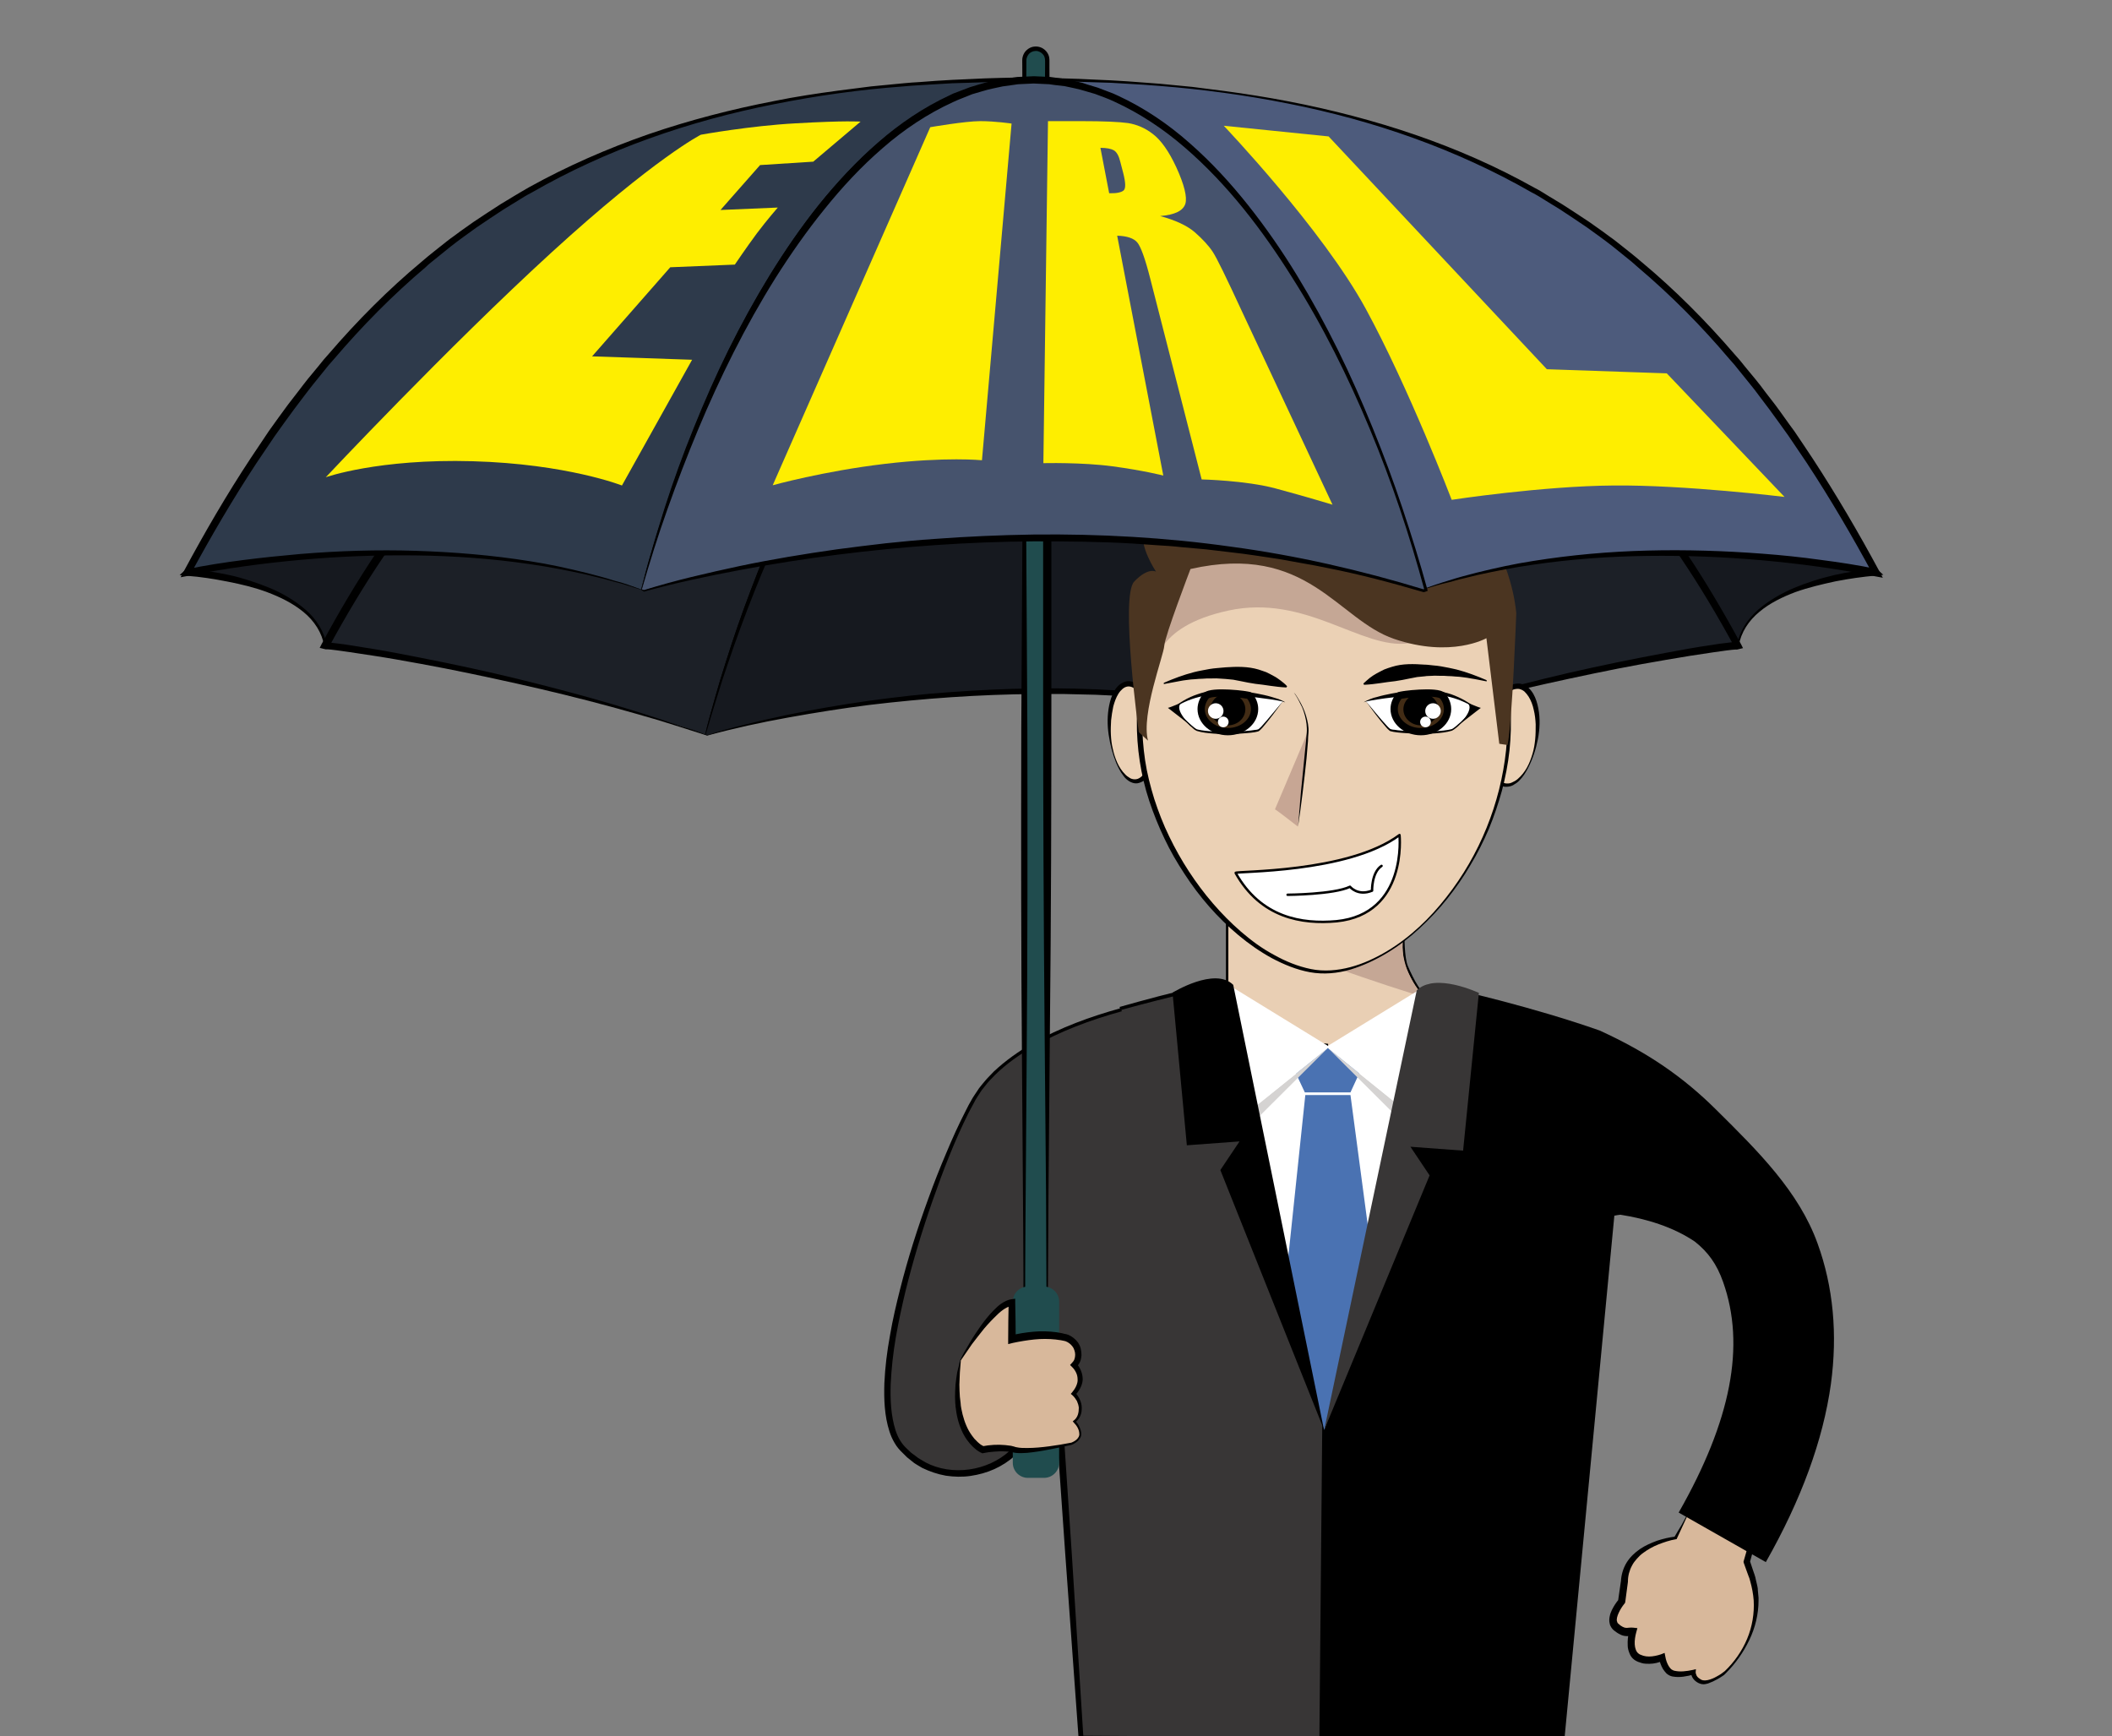
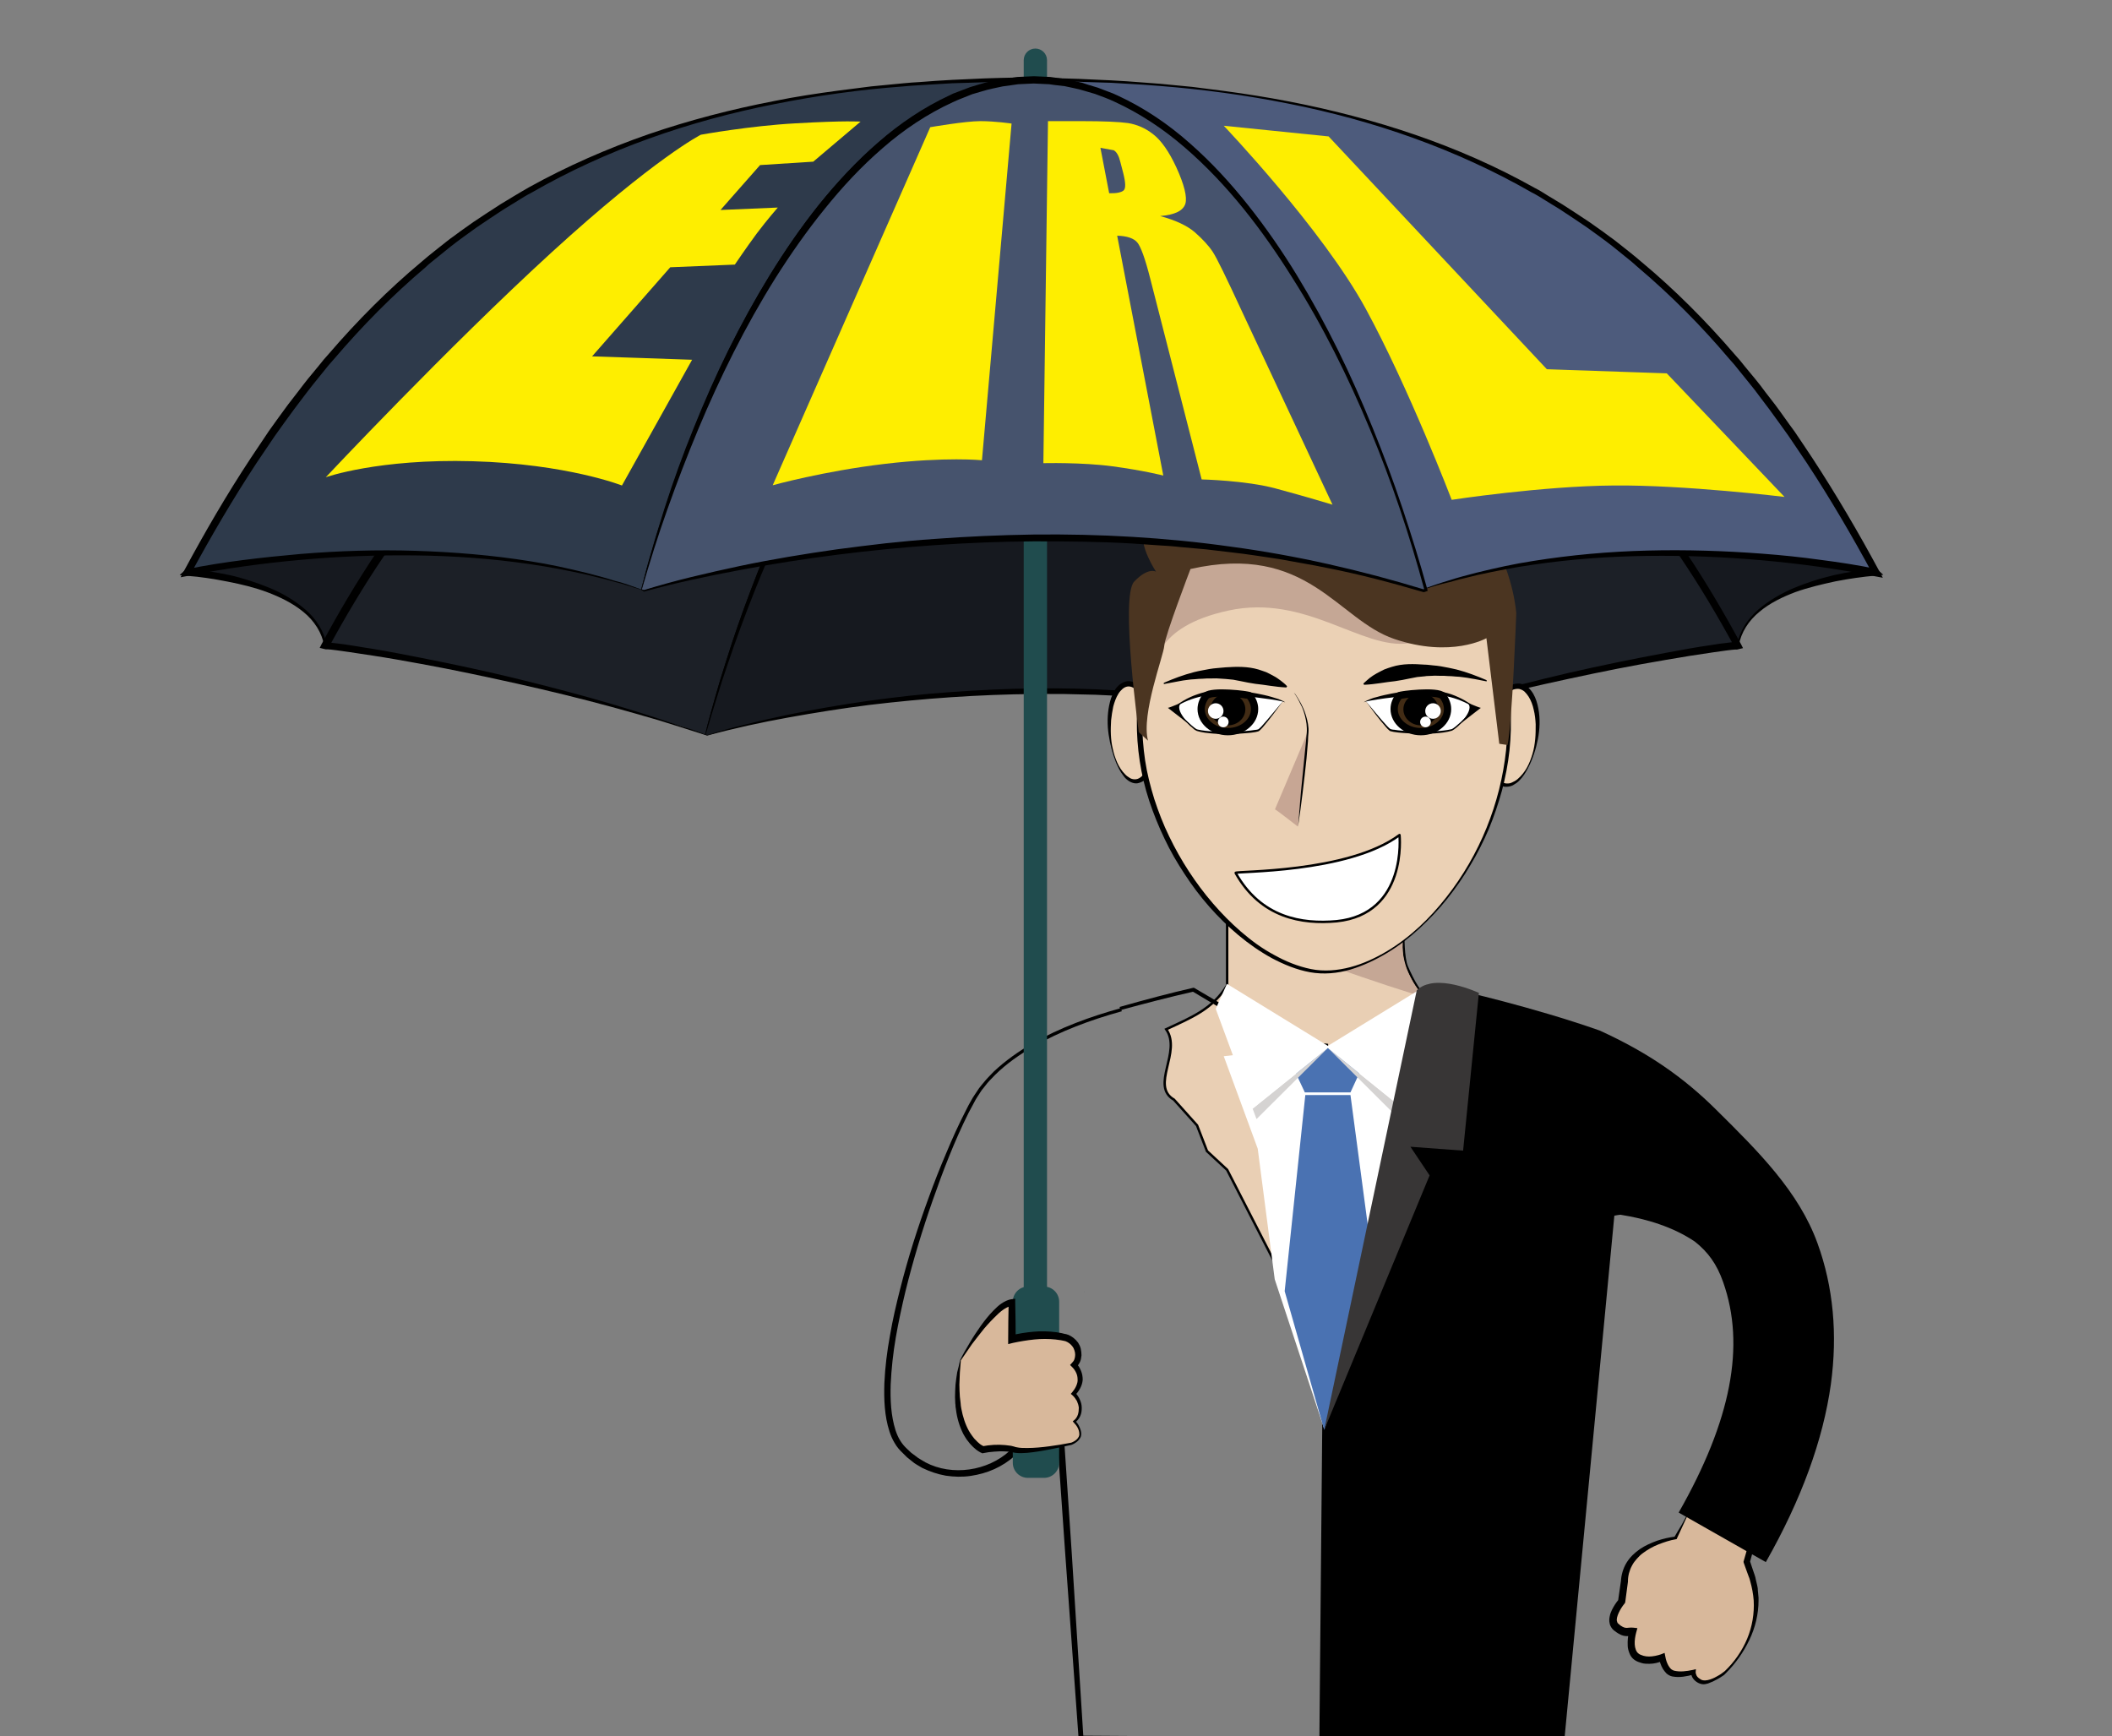
<svg xmlns="http://www.w3.org/2000/svg" version="1.1" x="0px" y="0px" viewBox="0 0 870 715.2" style="enable-background:new 0 0 870 715.2;" xml:space="preserve">
  <rect x="0" y="0" width="870" height="715.2" fill="#808080" stroke="none" />
  <style type="text/css">
	.st0{fill:#16191F;}
	.st1{fill:#1C2027;}
	.st2{fill:#E9CFB4;stroke:#000000;stroke-miterlimit:10;}
	.st3{fill:#C5A795;}
	.st4{fill:#EBD1B5;}
	.st5{fill:#FFFFFF;}
	.st6{fill:#422C15;stroke:#000000;stroke-width:3;stroke-miterlimit:10;}
	.st7{fill:#C7A694;}
	.st8{fill:#FFFFFF;stroke:#000000;stroke-linecap:round;stroke-linejoin:round;stroke-miterlimit:10;}
	.st9{fill:#2E4452;}
	.st10{fill:#383636;}
	.st11{fill:#D8B89B;}
	.st12{fill:#4A72B2;}
	.st13{fill:#4B3521;}
	.st14{fill:none;}
	.st15{fill:#D5D3D2;}
	.st16{fill:#204C4E;}
	.st17{fill:#4AA6BD;}
	.st18{fill:#2E3A4B;}
	.st19{fill:#4D5B7C;}
	.st20{fill:#46536D;}
	.st21{fill:#FEEE00;}
</style>
  <g id="Capa_3">
    <g>
      <path class="st0" d="M737.1,202.9l35.7,32.9c0,0-52.4,3.2-56.9,30.3l-59.6-48.4L737.1,202.9z" />
      <g>
        <path d="M737.1,202.7c3,2.5,6.1,5.2,9.1,7.8c3.1,2.6,6.1,5.3,9.2,8c3,2.7,6.1,5.4,9.1,8.1c3,2.7,6.1,5.5,9.1,8.2l2.2,2l-3,0.3     c-5.6,0.5-11.2,1.3-16.8,2.4c-5.5,1.2-11.1,2.5-16.4,4.4c-5.3,2-10.5,4.5-14.8,8.1c-2.2,1.8-4.1,3.9-5.6,6.3     c-1.5,2.4-2.5,5-3,7.8l-0.1,0.8l-0.6-0.5c-5-4-10-7.9-15.1-11.9c-5-3.9-10.1-7.8-15.2-11.8c-5-3.9-10.1-7.9-15.1-11.9l-15-12     l-2.7-2.2l3.4-0.6c6.8-1.3,13.6-2.5,20.4-3.7c6.8-1.2,13.6-2.3,20.4-3.4l10.2-1.7l10.1-1.6C723.8,204.7,730.5,203.7,737.1,202.7z      M737.1,203c-6.8,1.5-13.6,3-20.3,4.4l-10.1,2.1l-10,2c-6.7,1.3-13.4,2.7-20,4c-6.7,1.3-13.3,2.5-20,3.7l0.7-2.8l14.8,12.2     c4.9,4.1,9.9,8.2,14.8,12.3c4.9,4.1,9.8,8.3,14.6,12.4c4.9,4.1,9.8,8.3,14.7,12.3l-0.8,0.3c0.5-2.9,1.6-5.6,3.1-8.1     c1.5-2.5,3.5-4.7,5.6-6.6c4.4-3.8,9.5-6.7,14.8-9c2.7-1.1,5.4-2.1,8.2-3c2.8-0.9,5.6-1.6,8.4-2.3c5.7-1.3,11.4-2.1,17.2-2.5     l-0.8,2.3c-2.9-2.7-5.8-5.5-8.7-8.2c-2.9-2.7-5.8-5.5-8.7-8.3c-2.9-2.8-5.8-5.6-8.7-8.5C742.9,208.8,740,206,737.1,203z" />
      </g>
    </g>
    <g>
      <path class="st0" d="M112.8,202.9l-35.7,32.9c0,0,52.4,3.2,56.9,30.3l59.6-48.4L112.8,202.9z" />
      <g>
        <path d="M112.9,203c-2.9,2.9-5.8,5.8-8.7,8.7c-2.9,2.9-5.8,5.7-8.7,8.5c-2.9,2.8-5.8,5.6-8.7,8.3c-2.9,2.8-5.8,5.5-8.7,8.2     l-0.8-2.3c5.8,0.4,11.5,1.3,17.2,2.5c2.8,0.6,5.6,1.4,8.4,2.3c2.8,0.9,5.5,1.9,8.2,3c5.3,2.2,10.4,5.2,14.8,9     c2.2,1.9,4.1,4.1,5.6,6.6c1.5,2.5,2.6,5.2,3.1,8.1l-0.8-0.3c4.9-4.1,9.8-8.2,14.7-12.3c4.9-4.1,9.7-8.3,14.6-12.4     c4.9-4.1,9.8-8.2,14.8-12.3l14.8-12.2l0.7,2.8c-6.7-1.2-13.4-2.4-20-3.7c-6.7-1.3-13.3-2.6-20-4l-10-2l-10.1-2.1     C126.5,206,119.7,204.5,112.9,203z M112.8,202.7c6.7,1,13.4,1.9,20.1,3l10.1,1.6l10.2,1.7c6.8,1.1,13.6,2.2,20.4,3.4     c6.8,1.2,13.6,2.4,20.4,3.7l3.4,0.6l-2.7,2.2l-15,12c-5,4-10,8-15.1,11.9c-5,4-10.1,7.8-15.2,11.8c-5.1,3.9-10.1,7.9-15.1,11.9     l-0.6,0.5l-0.1-0.8c-0.5-2.8-1.5-5.4-3-7.8c-1.5-2.4-3.4-4.5-5.6-6.3c-4.4-3.6-9.5-6.1-14.8-8.1c-5.3-2-10.8-3.3-16.4-4.4     c-5.6-1.1-11.2-2-16.8-2.4l-3-0.3l2.2-2c3-2.8,6.1-5.5,9.1-8.2c3-2.7,6.1-5.4,9.1-8.1c3.1-2.7,6.1-5.3,9.2-8     C106.7,207.9,109.8,205.3,112.8,202.7z" />
      </g>
    </g>
    <g>
      <path class="st1" d="M290.5,302.6c25.4-93.2,76.4-193.6,135.2-193.6c-160,0-233.1,48.6-291.6,157    C137.2,265.4,221.5,278.4,290.5,302.6z" />
      <g>
        <path d="M290.5,302.5c1.1-4.9,2.6-9.9,4-14.9c1.4-5,2.9-10,4.5-14.9c3.1-9.9,6.5-19.7,10.2-29.4c7.3-19.4,15.8-38.4,25.8-56.6     c5-9.1,10.4-18,16.3-26.6c6-8.5,12.5-16.7,19.8-24.2c7.3-7.5,15.4-14.2,24.6-19.3c4.6-2.5,9.4-4.7,14.5-6.1     c5-1.5,10.3-2.2,15.6-2.2v1.5c-14.7-0.1-29.4,0.3-44,1.1l-11,0.8c-3.7,0.3-7.3,0.7-11,1.1l-2.7,0.3l-2.7,0.4l-5.5,0.7     c-1.8,0.3-3.6,0.4-5.5,0.7l-5.4,0.9c-14.5,2.3-28.8,5.6-42.9,9.8c-14,4.2-27.7,9.6-40.8,16.1c-13.1,6.5-25.6,14.2-37.2,23.1     c-11.6,8.9-22.3,18.9-32.1,29.8l-1.9,2l-1.8,2.1l-3.5,4.2c-1.2,1.4-2.3,2.8-3.5,4.3l-3.4,4.3c-2.2,2.9-4.4,5.8-6.6,8.8l-6.3,9     c-8.2,12.1-15.7,24.7-22.7,37.6l-1.6-2.2c0.3,0,0.8-0.1,1,0l0.7,0c0.5,0,0.9,0.1,1.3,0.1c0.9,0.1,1.7,0.2,2.5,0.3     c1.7,0.2,3.3,0.4,5,0.7c3.3,0.5,6.6,1.1,10,1.6c6.6,1.1,13.2,2.4,19.8,3.7c13.2,2.6,26.3,5.4,39.4,8.6c13,3.2,26,6.6,38.9,10.4     c6.4,1.9,12.8,3.9,19.2,6c3.2,1.1,6.4,2.1,9.5,3.2C284.3,300.2,287.3,301.3,290.5,302.5z M290.6,302.8l-9.7-3.1     c-3.2-1-6.4-2-9.6-3c-6.4-1.9-12.9-3.7-19.4-5.5c-12.9-3.5-26-6.7-39-9.6c-13.1-2.9-26.2-5.7-39.4-8.1     c-6.6-1.2-13.2-2.4-19.8-3.4c-3.3-0.5-6.6-1-9.9-1.5l-5-0.7c-0.8-0.1-1.6-0.2-2.5-0.3c-0.4,0-0.8-0.1-1.2-0.1l-0.6,0     c-0.2,0-0.2,0-0.3,0l-2.5-0.6l0.8-1.6c7-13,14.5-25.7,22.7-37.9l6.3-9.1c2.2-3,4.4-6,6.6-8.9c4.6-5.8,9.3-11.5,14.3-16.9     c10-10.9,20.9-21,32.7-29.9c11.8-9,24.5-16.6,37.8-23c26.7-12.8,55.5-20.4,84.5-24.9c14.5-2.3,29.2-3.8,43.9-4.8     c14.7-1,29.4-1.4,44.1-1.6v1.5c-10.2,0.1-20.2,3.4-29.1,8.5c-4.4,2.6-8.6,5.5-12.6,8.8c-3.9,3.3-7.7,6.8-11.2,10.5     c-7.1,7.4-13.5,15.5-19.4,24c-5.9,8.5-11.3,17.2-16.4,26.2c-5,9-9.7,18.2-14,27.6c-4.3,9.4-8.5,18.9-12.3,28.5     c-3.8,9.6-7.3,19.3-10.7,29.1c-1.7,4.9-3.3,9.8-4.8,14.7L290.6,302.8z" />
      </g>
    </g>
    <g>
      <path class="st1" d="M559.4,302.6C534,209.5,483,109.1,424.3,109.1c160,0,233.1,48.6,291.6,157    C712.7,265.4,628.5,278.4,559.4,302.6z" />
      <g>
        <path d="M559.4,302.8l-4.6-15c-1.6-4.9-3.2-9.9-4.8-14.7c-3.4-9.8-6.9-19.5-10.7-29.1c-3.8-9.6-7.9-19.1-12.3-28.5     c-4.3-9.4-9-18.6-14-27.6c-5-9-10.5-17.8-16.4-26.2c-5.9-8.5-12.3-16.6-19.4-24c-3.6-3.7-7.3-7.2-11.2-10.5     c-4-3.3-8.1-6.2-12.6-8.8c-8.8-5.1-18.8-8.5-29.1-8.5v-1.5c14.7,0.2,29.4,0.6,44.1,1.6c14.7,1.1,29.3,2.5,43.9,4.8     c29,4.5,57.9,12,84.5,24.9c13.3,6.4,26.1,14,37.8,23c11.8,8.9,22.7,19,32.7,29.9c5,5.4,9.7,11.1,14.3,16.9     c2.3,2.9,4.4,5.9,6.6,8.9l6.3,9.1c8.2,12.2,15.7,25,22.7,37.9l0.8,1.6l-2.5,0.6c-0.1,0-0.1,0-0.3,0l-0.6,0     c-0.4,0-0.8,0.1-1.2,0.1c-0.8,0.1-1.6,0.2-2.5,0.3l-5,0.7c-3.3,0.5-6.6,1-9.9,1.5c-6.6,1.1-13.2,2.2-19.8,3.4     c-13.2,2.4-26.3,5.2-39.4,8.1c-13.1,2.9-26.1,6.1-39,9.6c-6.5,1.7-12.9,3.6-19.4,5.5c-3.2,1-6.4,1.9-9.6,3L559.4,302.8z      M559.5,302.5c3.2-1.2,6.1-2.3,9.4-3.4c3.2-1.1,6.4-2.2,9.5-3.2c6.4-2.1,12.8-4.1,19.2-6c12.9-3.8,25.9-7.2,38.9-10.4     c13-3.2,26.2-6,39.4-8.6c6.6-1.3,13.2-2.5,19.8-3.7c3.3-0.6,6.6-1.1,10-1.6c1.7-0.3,3.3-0.5,5-0.7c0.8-0.1,1.7-0.2,2.5-0.3     c0.4,0,0.8-0.1,1.3-0.1l0.7,0c0.2,0,0.7,0,1,0l-1.6,2.2c-7-12.9-14.5-25.5-22.7-37.6l-6.3-9c-2.2-2.9-4.3-5.9-6.6-8.8l-3.4-4.3     c-1.1-1.4-2.3-2.9-3.5-4.3l-3.5-4.2l-1.8-2.1l-1.9-2c-9.8-10.8-20.5-20.9-32.1-29.8c-11.6-8.9-24.1-16.6-37.2-23.1     c-13.1-6.5-26.8-11.8-40.8-16.1c-14-4.2-28.4-7.5-42.9-9.8l-5.4-0.9c-1.8-0.3-3.6-0.5-5.5-0.7l-5.5-0.7l-2.7-0.4l-2.7-0.3     c-3.7-0.4-7.3-0.8-11-1.1l-11-0.8c-14.7-0.9-29.3-1.3-44-1.1v-1.5c5.3,0,10.5,0.7,15.6,2.2c5.1,1.4,9.9,3.6,14.5,6.1     c9.2,5.1,17.3,11.8,24.6,19.3c7.3,7.5,13.8,15.7,19.8,24.2c6,8.5,11.3,17.5,16.3,26.6c10,18.2,18.5,37.2,25.8,56.6     c3.7,9.7,7.1,19.5,10.2,29.4c1.6,4.9,3,9.9,4.5,14.9C556.9,292.5,558.3,297.6,559.5,302.5z" />
      </g>
    </g>
    <g>
      <path class="st0" d="M290.5,302.6c0.3,0.1,0.6,0.2,0.8,0.3c0,0,134.3-41.1,268.7,0c0,0,0.3-0.1,0.8-0.2    c-25.4-93.2-76.4-193.6-135.2-193.6c0,0,0,0,0,0C366.9,109.1,316,209.5,290.5,302.6z" />
      <g>
        <path d="M290.7,302.6c0.3,0.1,0.5,0.1,0.7,0.2l-0.1,0c5.4-1.7,10.9-3.2,16.4-4.5c5.5-1.4,11-2.6,16.6-3.8     c11.1-2.3,22.3-4.2,33.5-5.8l8.4-1.1l8.5-1c5.6-0.6,11.3-1.1,17-1.5c11.3-0.8,22.7-1.4,34-1.5c22.7-0.3,45.5,1,68,4.2l4.2,0.6     l4.2,0.7l8.4,1.4l8.4,1.6c1.4,0.3,2.8,0.5,4.2,0.8l4.2,0.9c11.1,2.3,22,5.5,32.9,8.7l-0.3,0l0.8-0.2l-0.4,0.7     c-2.7-10-5.6-19.9-8.8-29.8c-3.2-9.8-6.7-19.6-10.5-29.2c-1.9-4.8-3.8-9.6-5.9-14.4c-2-4.8-4.2-9.5-6.4-14.2     c-4.4-9.4-9.1-18.6-14.2-27.6c-5.1-9-10.6-17.8-16.5-26.2c-5.9-8.4-12.4-16.5-19.6-23.8c-3.6-3.7-7.4-7.2-11.3-10.4     c-4-3.2-8.2-6.1-12.6-8.6c-8.8-5-18.8-8.2-28.9-8.1c-10.1,0-20,3.3-28.8,8.2c-4.4,2.5-8.6,5.4-12.6,8.6c-4,3.2-7.7,6.7-11.3,10.4     c-7.1,7.4-13.6,15.4-19.5,23.9c-5.9,8.4-11.4,17.2-16.4,26.2c-5.1,9-9.7,18.2-14.1,27.6c-4.4,9.4-8.5,18.9-12.3,28.5     c-3.8,9.6-7.4,19.3-10.7,29.1c-1.7,4.9-3.3,9.8-4.8,14.8C293.6,292.7,292.1,297.8,290.7,302.6z M290.4,302.7     c1.3-5.2,2.7-10.1,4.1-15.1c1.4-5,2.9-10,4.5-14.9c3.1-9.9,6.5-19.7,10.2-29.4c7.3-19.4,15.7-38.4,25.7-56.7     c5-9.1,10.4-18,16.3-26.6c6-8.5,12.4-16.8,19.7-24.3c3.6-3.8,7.5-7.3,11.5-10.7c4.1-3.3,8.4-6.3,13-9c4.6-2.6,9.5-4.8,14.6-6.3     c5.1-1.5,10.4-2.3,15.8-2.3c5.3,0,10.7,0.9,15.7,2.4c5.1,1.5,9.9,3.7,14.5,6.3c9.2,5.3,17.2,12.1,24.5,19.6     c7.2,7.5,13.7,15.8,19.6,24.3c5.9,8.6,11.2,17.5,16.2,26.6c9.9,18.3,18.3,37.3,25.7,56.6c3.7,9.7,7.1,19.5,10.4,29.3     c3.3,9.8,6.3,19.8,9.1,29.8l0.2,0.5l-0.5,0.2l-0.8,0.2l-0.2,0l-0.2,0l-8.2-2.3l-4.1-1.1l-4.1-1l-8.2-2c-2.8-0.6-5.5-1.2-8.3-1.7     l-4.2-0.9c-1.4-0.3-2.8-0.5-4.2-0.8l-8.4-1.5l-8.4-1.2l-4.2-0.6l-4.2-0.5c-11.2-1.4-22.5-2.4-33.8-3l-8.5-0.4     c-2.8-0.1-5.7-0.1-8.5-0.2l-4.2-0.1l-4.2,0c-2.8,0-5.7-0.1-8.5,0c-22.6,0.2-45.2,1.8-67.7,4.5c-11.2,1.4-22.4,3.2-33.5,5.2     c-11.1,2-22.2,4.4-33.2,7.4l-0.1,0l0,0C291,303,290.7,302.8,290.4,302.7z" />
      </g>
    </g>
  </g>
  <g id="Capa_2">
    <path class="st2" d="M505.5,405.9v-27.4c6.8,5.2,69.7-16.8,72.4,5.1c0.2,1.9,0,10.8,1.6,14.6c2.3,5.4,5.9,12.2,9.1,13.1   c4.8,5.3,10.6,9.7,17,12.9c-7.1,10.1,0.9,31.1-10.2,36.8l-7.7,15.1l-6.2,10.9l-42,61.2l-34-66.3l-8.3-7.7l-4.1-10.6l-9.5-10.6   c-9.9-5.7,3.3-19.7-3.2-29C490.9,419.1,499.5,415.7,505.5,405.9z" />
    <path class="st3" d="M505.5,378.5h72.6c0,0-0.2,7.3-0.3,11.7c-0.1,4.3,1.8,9.4,2.5,10.8c0.7,1.4,2.3,5.2,6.5,9.8   c-12.2-3.5-64-20.5-75.3-29L505.5,378.5z" />
    <g>
      <path class="st4" d="M613,301.6c-1.6,11.2,1.5,21,7,21.8c5.5,0.8,11.3-7.6,13-18.9c1.6-11.2-1.5-21-7-21.8    C620.4,281.9,614.6,290.3,613,301.6z" />
      <g>
        <path d="M613.1,301.6c-0.3,2-0.4,4.1-0.3,6.2c0.1,2,0.5,4.1,1,6c0.5,1.9,1.3,3.8,2.2,5.5c0.5,0.8,1.1,1.5,1.8,2.2     c0.7,0.6,1.5,1,2.3,1.2c0.9,0.1,1.8,0.1,2.6-0.3c0.9-0.4,1.7-0.8,2.5-1.5c1.5-1.3,2.8-2.9,3.8-4.7c1-1.8,1.7-3.7,2.3-5.7     c0.6-2,0.9-4,1.1-6c0.2-2,0.2-4.1,0.2-6.1c-0.1-2-0.3-4-0.8-6c-0.4-1.9-1.1-3.8-2.1-5.4c-0.5-0.8-1.1-1.5-1.7-2.1     c-0.7-0.6-1.4-0.9-2.2-1.1c-0.8-0.1-1.6,0-2.5,0.3c-0.8,0.4-1.6,0.9-2.3,1.5c-1.4,1.3-2.7,2.8-3.7,4.5c-1.1,1.7-1.9,3.6-2.7,5.5     C613.9,297.5,613.4,299.6,613.1,301.6z M612.9,301.6c0.6-4.1,1.5-8.2,3.2-12.1c0.9-1.9,2-3.8,3.6-5.3c0.8-0.8,1.7-1.4,2.8-2     c1.1-0.5,2.3-0.7,3.6-0.6c1.2,0.2,2.4,0.8,3.3,1.5c0.9,0.8,1.6,1.7,2.2,2.7c1.1,1.9,1.7,4,2.1,6.1c0.8,4.2,0.6,8.5-0.2,12.6     c-0.8,4.1-2.1,8.1-4,11.8c-1,1.9-2.1,3.7-3.6,5.2c-0.7,0.8-1.7,1.4-2.7,2c-1,0.5-2.2,0.7-3.4,0.6c-1.2-0.2-2.3-0.7-3.2-1.4     c-0.9-0.8-1.6-1.6-2.1-2.6c-1.1-1.9-1.7-4-2-6.1C611.9,309.8,612.3,305.7,612.9,301.6z" />
      </g>
    </g>
    <g>
      <path class="st4" d="M475.5,300.9c1.1,11.1-2.2,20.5-7.2,21c-5.1,0.5-10-8.1-11.1-19.2c-1.1-11.1,2.2-20.5,7.2-21    C469.5,281.2,474.4,289.8,475.5,300.9z" />
      <g>
        <path d="M475.6,300.9c0.3,4,0.6,8-0.1,12c-0.3,2-0.9,4-1.9,5.9c-0.5,0.9-1.2,1.8-2,2.5c-0.9,0.7-2,1.2-3.2,1.4     c-1.2,0.1-2.3-0.3-3.3-0.9c-0.9-0.6-1.7-1.3-2.3-2.2c-1.3-1.6-2.2-3.5-3-5.3c-1.5-3.7-2.5-7.6-3.1-11.6c-0.6-4-0.6-8.1,0.2-12.1     c0.4-2,1-4,2.1-5.9c0.5-1,1.2-1.8,2.1-2.6c0.9-0.7,2-1.3,3.3-1.5c1.3-0.1,2.5,0.3,3.5,0.8c1,0.6,1.8,1.3,2.5,2.2     c1.4,1.6,2.3,3.5,3,5.4C474.6,293,475.2,297,475.6,300.9z M475.4,300.9c-0.2-2-0.6-3.9-1.1-5.8c-0.6-1.9-1.3-3.7-2.2-5.5     c-0.9-1.7-2-3.3-3.2-4.7l-0.5-0.5l-0.5-0.4c-0.3-0.3-0.7-0.5-1.1-0.7c-0.7-0.4-1.5-0.6-2.3-0.5c-0.7,0.1-1.4,0.4-2.1,1     c-0.3,0.3-0.6,0.6-0.9,0.9l-0.4,0.5l-0.4,0.6c-1,1.6-1.6,3.4-2.1,5.2c-0.4,1.9-0.7,3.8-0.9,5.7c-0.1,1.9-0.2,3.9-0.1,5.9     c0.1,2,0.3,3.9,0.8,5.9c0.4,1.9,1,3.8,1.8,5.6c0.8,1.8,1.9,3.5,3.2,4.8c0.6,0.7,1.4,1.2,2.2,1.7c0.8,0.4,1.6,0.5,2.4,0.4     c0.8-0.1,1.5-0.5,2.2-1.1c0.3-0.3,0.6-0.6,0.9-1l0.4-0.5l0.4-0.6c1-1.6,1.7-3.4,2.2-5.3c0.5-1.9,0.9-3.8,1.1-5.8     C475.6,304.9,475.5,302.9,475.4,300.9z" />
      </g>
    </g>
    <g>
      <g>
        <path class="st4" d="M549.8,215.8c-0.6,0-5.9,0.1-6.4,0.1c-53.9-1.7-74,29.8-74,82.1c0,53.1,44.8,102.1,76.4,102.5     c34-0.4,75.9-48.7,75.9-102.5C621.7,244.1,587.2,216.8,549.8,215.8z" />
        <g>
          <path d="M549.8,215.9c-2.8,0-5.6,0.1-8.3,0.1c-2.8-0.1-5.5,0-8.3,0.2c-5.5,0.3-11.1,1-16.4,2.4c-5.4,1.4-10.6,3.4-15.3,6.1      c-4.8,2.7-9.2,6.1-12.8,10.2c-3.7,4.1-6.7,8.7-9.1,13.6c-2.4,4.9-4.2,10.2-5.5,15.5c-2.6,10.7-3.6,21.8-3.6,32.8      c0,5.5,0.4,11,1.2,16.4c0.8,5.4,2.2,10.8,3.8,16c1.7,5.2,3.7,10.4,6.1,15.3c2.4,5,5.1,9.8,8.1,14.4c6,9.2,13.2,17.7,21.5,24.9      c4.2,3.6,8.6,6.9,13.5,9.5c4.8,2.7,9.9,4.8,15.3,5.9c5.4,1.1,11,0.6,16.3-0.8c5.3-1.4,10.4-3.8,15.1-6.6      c9.5-5.7,17.6-13.5,24.4-22.2c13.7-17.4,22.3-38.7,24.6-60.6c1.1-11,0.6-22.1-1.6-32.9c-2.1-10.8-6.3-21.2-12.5-30.3      c-6.3-9-14.7-16.7-24.5-21.8C571.9,218.9,560.9,216.3,549.8,215.9z M549.8,215.7c5.6,0.2,11.1,0.9,16.5,2.2      c5.4,1.3,10.6,3.3,15.6,5.7c10,4.9,18.7,12.4,25.3,21.5c6.6,9.1,10.8,19.7,13.1,30.7c1.2,5.5,1.8,11.1,2,16.6      c0.2,5.6,0.1,11.2-0.5,16.8c-0.6,5.6-1.7,11.1-3.1,16.5c-1.5,5.4-3.3,10.7-5.4,15.8c-2.2,5.1-4.7,10.1-7.6,14.9      c-2.8,4.8-6,9.4-9.5,13.8c-3.5,4.4-7.3,8.4-11.4,12.2c-4.1,3.8-8.5,7.2-13.3,10.1c-4.8,2.9-9.9,5.3-15.2,6.9      c-5.4,1.6-11.1,2.1-16.7,1.1c-5.5-1-10.8-3.2-15.7-5.8c-4.9-2.7-9.5-5.9-13.8-9.5c-8.6-7.2-16-15.7-22.1-25.1      c-3.1-4.7-5.9-9.5-8.3-14.6c-2.4-5-4.5-10.2-6.3-15.6c-3.5-10.6-5.2-21.9-5.1-33.1c0-5.6,0.3-11.2,0.9-16.7      c0.6-5.6,1.5-11.1,2.9-16.5c1.4-5.4,3.3-10.8,5.8-15.8c2.5-5,5.7-9.7,9.6-13.8c3.9-4.1,8.4-7.5,13.3-10.1      c4.9-2.7,10.2-4.6,15.7-5.8c5.4-1.2,11-2,16.5-2.2c2.8-0.1,5.6-0.2,8.3-0.1C544.3,215.8,547,215.7,549.8,215.7z" />
        </g>
      </g>
      <g>
        <path class="st5" d="M562.6,288.8c0,0,9.2,11.7,10.1,11.9c0.9,0.2,18.6,2.3,24,0.3c5.4-2,11-9.3,11-9.3s-7.2-7.3-21.1-6.7     C572.6,285.7,562.6,288.8,562.6,288.8z" />
        <path class="st6" d="M596.3,292.1c0,5.1-4.9,9.3-11,9.3c-6.1,0-11-4.2-11-9.3c0-2.1,0.8-3.9,2.1-5.5c0.5-0.5,15.9-2.3,17.9,0.1     C595.5,288.2,596.3,290.1,596.3,292.1z" />
        <g>
          <path d="M561.7,289.4c0.4-0.4,0.9-0.6,1.3-0.8c0.5-0.2,0.9-0.4,1.4-0.6c1-0.4,1.9-0.7,2.9-0.9c2-0.6,4-1,6-1.4      c4-0.8,8.1-1.2,12.2-1.4c4.2-0.2,8.4,0.4,12.3,1.7c3.9,1.4,7.6,3.4,10.6,6.2c-3.3-2.3-7.1-4-10.9-5c-3.9-1-7.9-1.4-11.8-1.1      c-4,0.3-8,0.8-12.1,1.2c-2,0.2-4,0.5-6,0.8c-1,0.2-2,0.3-3,0.5c-0.5,0.1-1,0.2-1.5,0.3C562.6,289,562.1,289.1,561.7,289.4z" />
        </g>
        <g>
          <path d="M562.6,288.8c3,3.5,5.8,7.1,8.9,10.4c0.4,0.4,0.8,0.8,1.2,1.1c0.1,0.1,0.2,0.1,0.3,0.1c0.1,0,0.2,0.1,0.4,0.1      c0.3,0.1,0.5,0.1,0.8,0.1c1.1,0.2,2.2,0.3,3.4,0.4c2.3,0.2,4.5,0.3,6.8,0.3c2.3,0.1,4.5,0.1,6.8-0.1c2.3-0.1,4.5-0.3,6.7-0.8      c0.4-0.1,0.9-0.5,1.3-0.8c0.4-0.3,0.9-0.7,1.3-1.1c0.9-0.7,1.7-1.5,2.5-2.3c1.7-1.6,3.3-3.2,4.9-4.8c-1.5,1.7-3,3.4-4.6,5.1      c-0.8,0.8-1.6,1.6-2.4,2.4c-0.4,0.4-0.9,0.8-1.3,1.1c-0.5,0.4-0.9,0.7-1.5,1c-2.3,0.7-4.5,0.9-6.8,1.1c-2.3,0.2-4.6,0.2-6.9,0.2      c-2.3-0.1-4.6-0.2-6.9-0.4c-1.1-0.1-2.3-0.2-3.4-0.4c-0.3-0.1-0.6-0.1-0.9-0.2c-0.1,0-0.3-0.1-0.4-0.1c-0.2-0.1-0.4-0.1-0.5-0.3      c-0.5-0.4-0.9-0.8-1.3-1.3C568,296.2,565.3,292.5,562.6,288.8z" />
        </g>
        <ellipse cx="585.3" cy="292.2" rx="7.2" ry="6.6" />
        <circle class="st5" cx="590.3" cy="292.9" r="3.2" />
        <circle class="st5" cx="587.2" cy="297.4" r="2.2" />
        <path d="M603.6,289.1c-0.2-0.1,5.3,2.3,6.4,2.5l-9.3,7.2C600.8,298.7,608.8,291.2,603.6,289.1z" />
      </g>
      <g>
        <path class="st5" d="M528.5,288.8c0,0-9.2,11.7-10.1,11.9c-0.9,0.2-18.6,2.3-24,0.3c-5.4-2-11-9.3-11-9.3s7.2-7.3,21.1-6.7     C518.5,285.7,528.5,288.8,528.5,288.8z" />
        <path class="st6" d="M494.8,292.1c0,5.1,4.9,9.3,11,9.3s11-4.2,11-9.3c0-2.1-0.8-3.9-2.1-5.5c-0.5-0.5-15.9-2.3-17.9,0.1     C495.6,288.2,494.8,290.1,494.8,292.1z" />
        <g>
          <path d="M529.4,289.4c-0.4-0.3-0.9-0.3-1.4-0.5c-0.5-0.1-1-0.2-1.5-0.3c-1-0.2-2-0.3-3-0.5c-2-0.3-4-0.5-6-0.8      c-4-0.5-8-0.9-12.1-1.2c-3.9-0.3-7.9,0.1-11.8,1.1c-3.9,1-7.6,2.7-10.9,5c3-2.8,6.7-4.9,10.6-6.2c3.9-1.4,8.1-1.9,12.3-1.7      c4.1,0.2,8.2,0.6,12.2,1.4c2,0.4,4,0.8,6,1.4c1,0.3,2,0.6,2.9,0.9c0.5,0.2,1,0.4,1.4,0.6C528.6,288.8,529.1,289,529.4,289.4z" />
        </g>
        <g>
          <path d="M528.5,288.8c-2.7,3.7-5.4,7.4-8.4,10.9c-0.4,0.4-0.8,0.9-1.3,1.3c-0.1,0.1-0.3,0.2-0.5,0.3c-0.2,0-0.3,0.1-0.4,0.1      c-0.3,0.1-0.6,0.1-0.9,0.2c-1.1,0.2-2.3,0.3-3.4,0.4c-2.3,0.2-4.6,0.4-6.9,0.4c-2.3,0-4.6,0-6.9-0.2c-2.3-0.2-4.6-0.4-6.8-1.1      c-0.7-0.3-1.1-0.6-1.5-1c-0.4-0.4-0.9-0.8-1.3-1.1c-0.8-0.8-1.6-1.6-2.4-2.4c-1.6-1.7-3.1-3.3-4.6-5.1c1.6,1.6,3.2,3.2,4.9,4.8      c0.8,0.8,1.7,1.5,2.5,2.3c0.4,0.4,0.9,0.7,1.3,1.1c0.4,0.3,0.9,0.7,1.3,0.8c2.2,0.5,4.4,0.7,6.7,0.8c2.3,0.1,4.5,0.1,6.8,0.1      c2.3,0,4.5-0.1,6.8-0.3c1.1-0.1,2.3-0.2,3.4-0.4c0.3,0,0.6-0.1,0.8-0.1c0.1,0,0.3-0.1,0.4-0.1c0.1,0,0.2-0.1,0.3-0.1      c0.4-0.3,0.8-0.7,1.2-1.1C522.7,295.9,525.5,292.3,528.5,288.8z" />
        </g>
        <ellipse cx="505.8" cy="292.2" rx="7.2" ry="6.6" />
        <circle class="st5" cx="500.8" cy="292.9" r="3.2" />
        <circle class="st5" cx="503.9" cy="297.4" r="2.2" />
        <path d="M487.5,289.1c0.2-0.1-5.3,2.3-6.4,2.5l9.3,7.2C490.3,298.7,482.3,291.2,487.5,289.1z" />
      </g>
      <path class="st7" d="M525.2,333.4c1,0.5,9.4,7.1,9.4,7.1l4-38.7L525.2,333.4z" />
      <g>
        <path d="M533,285.3c0.8,0.8,1.4,1.9,2,2.9c0.6,1,1.2,2.1,1.7,3.2c1,2.2,1.7,4.5,2.1,6.8c0.2,1.2,0.3,2.4,0.2,3.6     c-0.1,1.2-0.2,2.4-0.2,3.5l-0.6,7.1c-0.5,4.7-1,9.4-1.6,14.1l-0.9,7c-0.3,2.3-0.7,4.7-1,7c0.2-2.4,0.4-4.7,0.6-7.1l0.6-7.1     l1.4-14.1l0.7-7c0.1-1.2,0.2-2.3,0.3-3.5c0.1-1.1,0-2.3-0.1-3.5c-0.3-2.3-0.9-4.6-1.8-6.8C535.4,289.4,534.4,287.2,533,285.3z" />
      </g>
      <path class="st8" d="M509,359.6c-0.4-0.8,46.3,0.2,67.5-15.6c0,0,3.4,32.5-25.9,35.5C536.3,380.8,519.4,378.1,509,359.6z" />
-       <path class="st8" d="M530.4,368.6c0,0,19-0.1,25.7-3.3c0,0,3.2,4,9.1,1.6c0,0-0.2-7.5,3.9-10.2" />
      <g>
        <path d="M479.4,281.3c3.9-1.7,8.1-3.3,12.4-4.4c1.1-0.3,2.2-0.5,3.2-0.7l1.6-0.3l1.6-0.3c1.1-0.2,2.2-0.3,3.3-0.4     c1.1-0.1,2.2-0.2,3.4-0.3c4.5-0.3,9.1-0.4,13.5,0.9c1.1,0.4,2.2,0.7,3.2,1.1c1,0.5,2.1,1,3.1,1.6c0.5,0.3,1,0.5,1.5,0.9l1.4,1     c0.9,0.7,1.8,1.4,2.6,2.3l-0.3,0.5c-4.6-0.2-8.7-1.1-12.8-1.5c-1-0.2-2-0.3-3-0.5c-0.5-0.1-1-0.2-1.5-0.3c-0.5-0.1-1-0.2-1.5-0.3     l-3.1-0.6c-1-0.1-2.1-0.2-3.1-0.3c-1-0.1-2.1-0.1-3.1-0.2c-1-0.1-2.1,0-3.2,0l-1.6,0l-1.6,0.1c-1.1,0-2.1,0.1-3.2,0.2l-1.6,0.1     l-1.6,0.2c-1.1,0.1-2.1,0.3-3.2,0.5c-2.1,0.4-4.2,0.8-6.4,1.2L479.4,281.3z" />
      </g>
      <g>
        <path d="M612.4,280.7c-2.2-0.4-4.3-0.9-6.4-1.2c-1.1-0.2-2.1-0.4-3.2-0.5l-1.6-0.2l-1.6-0.1c-1.1-0.1-2.1-0.2-3.2-0.2l-1.6-0.1     l-1.6,0c-1.1,0-2.1-0.1-3.2,0c-1,0.1-2.1,0-3.1,0.2c-1,0.1-2.1,0.2-3.1,0.3l-3.1,0.6c-0.5,0.1-1,0.2-1.5,0.3     c-0.5,0.1-1,0.2-1.5,0.3c-1,0.2-2,0.3-3,0.5c-4.1,0.4-8.1,1.3-12.8,1.5l-0.3-0.5c0.8-0.8,1.7-1.5,2.6-2.3l1.4-1     c0.5-0.3,1-0.6,1.5-0.9c1-0.5,2-1.1,3.1-1.6c1.1-0.4,2.1-0.8,3.2-1.1c4.4-1.4,9-1.2,13.5-0.9c1.1,0,2.2,0.2,3.4,0.3     c1.1,0.1,2.2,0.2,3.3,0.4l1.6,0.3l1.6,0.3c1.1,0.2,2.2,0.5,3.2,0.7c4.3,1.1,8.4,2.7,12.4,4.4L612.4,280.7z" />
      </g>
    </g>
    <path class="st3" d="M473.8,275.8c3.3-0.8,0.4-17.4,32.3-24.3s54.8,16.2,74.1,13.5c19.2-2.7-29.2-33.5-38.7-36.4   c-9.5-2.9-49.3-0.1-54.1,5.9C482.5,240.5,473.8,275.8,473.8,275.8z" />
    <g>
      <g>
        <path class="st9" d="M447.1,532.5l-0.5-0.5l0,0.1C446.7,532.1,446.8,532.2,447.1,532.5z" />
      </g>
    </g>
    <g>
-       <path class="st10" d="M551,715.8l-4.8-284.6l-18.2-1.8l-36.3-21.5c0,0-13.1,2.9-30,7.7c0,0.2,0,0.4,0.1,0.6    c-15.8,4.3-48.3,15.4-60.4,36.6C385,481.3,352,575.1,371.7,596.6c14.6,15.9,36.6,11.5,46.8,0.7c2.7-2.9,8.9-15.8,16.5-33.3    l10.4,152L551,715.8z" />
      <g>
        <path d="M550.9,715.7l-1.8-71.5l-0.9-35.6l-0.8-35.5c-0.5-23.7-1-47.3-1.4-70.9c-0.4-23.6-0.6-47.2-0.9-70.9l0.8,0.9l-18.2-2     l-0.2,0l-0.1-0.1l-18.1-10.9l-18.1-10.8l0.4,0.1c-10.1,2.3-20.1,4.9-30,7.6l0.3-0.5l0.1,0.6l0.1,0.4l-0.4,0.1     c-12.5,3.5-24.8,8-36.1,14.5c-5.6,3.2-11,7-15.6,11.5c-1.1,1.2-2.3,2.3-3.3,3.5l-1.5,1.9c-0.5,0.6-1,1.2-1.4,1.9l-1.3,2     c-0.4,0.7-0.9,1.4-1.2,2.1c-0.8,1.4-1.5,2.9-2.3,4.3c-5.8,11.6-10.5,23.8-14.8,36.1c-4.3,12.3-8.1,24.8-11.2,37.4     c-1.5,6.3-2.9,12.7-4,19.1c-1.1,6.4-1.8,12.8-2.1,19.3c-0.2,6.4,0.1,12.9,2,18.9c0.5,1.5,1.1,2.9,1.9,4.2     c0.8,1.3,1.7,2.4,2.9,3.5c0.6,0.5,1.1,1.1,1.7,1.6l1.9,1.4l0.9,0.7l1,0.6c0.7,0.4,1.3,0.8,2,1.2c11,5.8,25.7,3.6,34.8-4.8     l0.8-0.8l0.4-0.4c0.1-0.1,0.2-0.3,0.3-0.4c0.4-0.5,0.9-1.2,1.3-1.8c0.8-1.3,1.6-2.7,2.3-4.2c1.5-2.9,2.9-5.8,4.3-8.7     c2.8-5.9,5.4-11.8,8-17.8l2.6-5.9l0.4,6.4l5.1,76l4.8,76l-1.1-1L550.9,715.7z M551.1,715.9L445.4,717l-1,0l-0.1-1l-5.5-76     l-5.3-76l3,0.5c-2.6,6-5.2,12-8,17.9c-1.4,3-2.8,5.9-4.4,8.8c-0.8,1.5-1.6,2.9-2.5,4.4c-0.5,0.7-0.9,1.4-1.5,2.2     c-0.2,0.2-0.3,0.4-0.5,0.5l-0.5,0.4l-0.9,0.9c-2.6,2.3-5.5,4.2-8.6,5.6c-3.1,1.4-6.4,2.3-9.8,2.8c-3.4,0.5-6.8,0.4-10.2-0.1     c-3.4-0.6-6.6-1.7-9.7-3.2c-0.7-0.4-1.5-0.9-2.2-1.3l-1.1-0.7l-1-0.8l-2-1.6c-0.6-0.6-1.2-1.2-1.8-1.8c-1.2-1.1-2.4-2.5-3.3-4.1     c-0.9-1.5-1.6-3.1-2.1-4.7c-2.1-6.5-2.3-13.3-2.1-19.9c0.3-6.6,1.1-13.1,2.3-19.6c1.1-6.5,2.6-12.9,4.2-19.2     c3.2-12.7,7.2-25.2,11.7-37.5c2.2-6.1,4.6-12.2,7.2-18.3c2.5-6,5.2-12,8.2-17.8c0.7-1.5,1.5-2.9,2.3-4.3c0.4-0.7,0.8-1.4,1.3-2.1     l1.4-2.1c0.4-0.7,1-1.3,1.5-2l1.6-1.9c1.1-1.3,2.3-2.4,3.4-3.6c4.8-4.5,10.2-8.3,15.9-11.6c11.4-6.5,23.8-11,36.4-14.5l-0.3,0.5     l-0.1-0.6l-0.1-0.4l0.4-0.1c9.9-2.8,19.9-5.5,30-7.8l0.2,0l0.2,0.1l18.2,10.7l18.2,10.6l-0.3-0.1l18.2,1.7l0.8,0.1l0,0.8     c0.6,23.8,1.2,47.6,1.6,71.4c0.5,23.8,0.7,47.6,1.1,71.4l0.5,35.6l0.3,35.5L551.1,715.9z" />
      </g>
    </g>
    <g>
      <path class="st11" d="M695.7,623l-5.5,10.3c0,0-20.7,2.5-21.1,17.9l-1.1,8.3c0,0-6,7.1-2.3,10.3c3.7,3.2,5.1,1.8,6.9,2.1    c0,0-2.3,8,2.1,10.6c4.4,2.5,10.1,0,10.1,0s0.9,5.7,4.4,6.7c3.4,0.9,8.5-0.5,8.5-0.5s-0.2,2.5,3,3.9c3.2,1.4,9.7-3.4,9.7-3.4    s18.6-15.9,11.7-39.3l-2.3-6.7l4.1-14.7L695.7,623z" />
      <g>
        <path d="M695.7,623.1l-2.5,5.4l-2.4,5.2l-0.1,0.3l-0.4,0.1c-2.4,0.4-4.8,1.2-7.1,2.1c-2.3,0.9-4.4,2.1-6.3,3.5     c-1,0.7-1.8,1.5-2.6,2.4c-0.8,0.9-1.5,1.8-2,2.8c-1.1,2-1.7,4.3-1.7,6.5l0,0.1l0,0.1l-1.1,8.3l-0.1,0.4l-0.3,0.4     c-0.9,1.1-1.7,2.4-2.3,3.7c-0.6,1.3-1,2.7-0.7,3.5c0,0.2,0.2,0.4,0.2,0.6c0.2,0.2,0.2,0.3,0.5,0.5c0.5,0.5,1.1,0.9,1.7,1.2     c0.6,0.3,1,0.4,1.6,0.4c0.5,0,1.4-0.2,2.6-0.1l1.8,0.2l-0.5,1.8c-0.4,1.5-0.7,3.3-0.6,4.9c0.1,1.6,0.6,3.1,1.6,3.8     c0.2,0.2,0.6,0.4,0.9,0.5c0.4,0.1,0.7,0.3,1.1,0.4c0.7,0.2,1.5,0.3,2.3,0.3c1.6,0,3.4-0.4,4.9-0.9l1.5-0.6l0.3,1.5     c0.2,1.2,0.6,2.5,1.2,3.6c0.3,0.5,0.6,1,1,1.4c0.4,0.4,0.8,0.6,1.3,0.8c1.2,0.3,2.5,0.4,3.9,0.3c1.3-0.1,2.7-0.3,4-0.6l1.2-0.3     l-0.1,1.2c0,0.1,0,0.5,0.1,0.7c0.1,0.3,0.2,0.5,0.3,0.8c0.3,0.5,0.7,0.9,1.2,1.2c0.2,0.2,0.5,0.3,0.8,0.5     c0.3,0.1,0.5,0.2,0.8,0.2c0.6,0.1,1.2,0,1.8-0.1c1.3-0.3,2.5-0.8,3.7-1.5c0.6-0.3,1.2-0.7,1.7-1l0.8-0.6c0.1-0.1,0.3-0.2,0.4-0.3     l0.4-0.3c3.9-3.7,7.1-8.3,9.2-13.3c2.1-5,3-10.5,2.7-15.8c-0.2-2.7-0.7-5.3-1.4-7.8c-0.2-0.6-0.3-1.3-0.6-1.9l-0.7-1.9l-1.4-3.9     l-0.1-0.4l0.1-0.4c1.4-4.9,2.8-9.8,4.3-14.7l0.9,1.5c-4.5-1-9.1-2-13.7-3.1c-2.3-0.5-4.6-1.1-7-1.7L695.7,623.1z M695.6,622.9     l6.9,1c2.3,0.3,4.7,0.7,7.1,1.1c4.7,0.7,9.5,1.5,14.3,2.4l1.2,0.2l-0.3,1.3c-1.3,4.9-2.6,9.8-4,14.8l0-0.8l1.3,3.9     c0.4,1.3,1,2.6,1.2,4l0.5,2.1l0.2,1c0.1,0.4,0.1,0.7,0.1,1.1l0.2,2.1l0.1,1.1c0,0.4,0,0.7,0,1.1c0,5.7-1.4,11.3-3.8,16.3     c-2.4,5-5.6,9.6-9.6,13.6l-0.4,0.4c-0.1,0.1-0.3,0.3-0.4,0.4l-0.9,0.6c-0.6,0.4-1.2,0.8-1.8,1.1c-1.2,0.7-2.5,1.3-3.9,1.8     c-0.7,0.2-1.5,0.4-2.3,0.3c-0.4,0-0.8-0.2-1.2-0.3c-0.3-0.1-0.7-0.3-1-0.5c-1.3-0.8-2.5-2.2-2.5-4.1l1.1,0.9     c-1.4,0.4-2.8,0.7-4.3,0.9c-1.5,0.2-3,0.2-4.6-0.1c-0.9-0.2-1.7-0.7-2.3-1.2c-0.6-0.6-1.1-1.3-1.5-1.9c-0.8-1.4-1.3-2.8-1.6-4.4     l1.8,1c-1.9,0.8-3.8,1.3-5.8,1.3c-1,0-2.1,0-3.1-0.3c-1-0.3-2-0.6-3-1.3c-1-0.7-1.7-1.7-2.1-2.8c-0.4-1-0.7-2.1-0.7-3.1     c-0.1-2.1,0.1-4,0.6-6l1.3,2c-0.4-0.1-1.1,0.1-2.2,0.1c-1.1,0-2.2-0.3-3-0.8c-0.9-0.4-1.6-1-2.3-1.5c-0.3-0.2-0.8-0.7-1.1-1.2     c-0.3-0.5-0.6-1-0.7-1.6c-0.3-1.1-0.2-2.2,0-3.1c0.2-1,0.5-1.8,0.9-2.6c0.8-1.6,1.7-3,2.8-4.3l-0.3,0.8l1.2-8.3l0,0.2     c0.1-2.7,0.9-5.5,2.3-7.8c1.4-2.3,3.4-4.2,5.6-5.7c2.2-1.5,4.6-2.5,7-3.4c2.5-0.8,4.9-1.4,7.5-1.7l-0.5,0.4     c1-1.8,2.1-3.5,3.1-5.2L695.6,622.9z" />
      </g>
    </g>
    <path d="M748.7,512.2c-7.7-21.3-24.3-37.8-41.8-55.1c-13.4-13.3-28-23.5-48-32.6c0,0,0,0,0,0c-27.9-9.8-58.3-16.6-58.3-16.6   l-36.3,21.5l-18.2,1.8l-2.6,284.6h101L665,500.8c0.9-0.2,1.7-0.3,2.5-0.4c10.7,1.7,21.7,5,30.7,11.1c5.4,4.3,9,9.2,11.6,16.6   c9.3,26.2,3.3,57.1-18.3,95l35.9,20.4c14.6-25.7,23.6-50.3,26.8-73.3C757,549.6,755.2,530.1,748.7,512.2z" />
    <polygon class="st5" points="563.5,429.8 536.2,431.5 504.1,435.1 518.1,473.2 525.1,527 545.4,588.4 581.9,451.8  " />
    <polygon class="st12" points="546.8,431.7 546.8,431.6 546.9,431.6 547,431.6 547,431.7 561.6,438.5 556.3,450 547,450 546.8,450    537.5,450 532.1,438.5  " />
    <polygon class="st12" points="556.3,451.1 537.7,451.1 529.2,531.9 545.5,589.1 566.5,527.8  " />
    <path class="st13" d="M469.1,301.6c0,0-7.7-55.9-1.9-62c5.8-6.1,9-4.1,9-4.1s-7.3-11.1-4.8-16.2c2.4-5.1,23.5-41.1,86.6-33.2   c63.2,8,66.6,66.6,66.6,66.6s-1.7,45.7-3.6,54.2l-3.4-0.5l-5.3-43.5c0,0-14.5,8.3-38,0.3c-23.5-8-35.6-39.7-83.9-28.8   c0,0-10.6,27.7-10.8,31.6c-0.2,3.9-9.6,28.2-6.7,39.1L469.1,301.6z" />
    <polygon class="st14" points="546.8,431.5 547.3,432 546.8,431.6  " />
    <polygon class="st15" points="576.4,461 547.3,432 577.9,456.7  " />
    <polygon class="st15" points="546.5,431.2 546.9,430.9 546.8,431.5  " />
    <polygon class="st5" points="546.9,430.9 588.6,405.3 593.1,415.6 577.9,456.7 547.3,432 546.8,431.5  " />
    <polygon class="st15" points="517.6,461 546.7,432 516,456.7  " />
    <polygon class="st5" points="547.1,430.9 505.4,405.3 500.8,415.6 516,456.7 546.7,432 547.1,431.5  " />
    <path class="st10" d="M583.6,408L545.5,589l43.4-104.8l-7.9-11.8l21.7,1.6l6.5-65C609.2,409.1,591.2,400.4,583.6,408z" />
-     <path d="M508,405.7L545.4,589l-42.7-107l7.9-11.8l-21.7,1.6l-5.9-62.9C483.1,408.9,500.4,398.2,508,405.7z" />
    <g>
      <path class="st16" d="M431.3,561.2c0,2.6-2.1,4.8-4.8,4.8l0,0c-2.6,0-4.8-2.1-4.8-4.8V24.8c0-2.6,2.1-4.8,4.8-4.8l0,0    c2.6,0,4.8,2.1,4.8,4.8V561.2z" />
-       <path d="M431.5,561.2c0,1.5-0.7,3-1.9,3.9c-1.2,0.9-2.8,1.3-4.2,0.9c-1.5-0.3-2.7-1.4-3.3-2.7c-0.3-0.7-0.5-1.4-0.5-2.2l0-2.2    l0-17.2c0-11.5,0-23-0.1-34.5l-0.5-68.9c-0.4-45.9-0.4-91.9-0.3-137.8l0.4-68.9l0.2-34.5l0.1-34.5c0.1-23,0-45.9,0-68.9    c0-23-0.2-45.9-0.3-68.9c0-1.7,0.8-3.4,2.1-4.4c1.3-1.1,3.1-1.5,4.8-1.1c1.7,0.4,3.1,1.6,3.8,3.1c0.4,0.8,0.5,1.7,0.5,2.5l0,2.2    l0.1,17.2l0.2,34.5l0.3,68.9l0.2,68.9l0,68.9c0,45.9-0.1,91.9-0.6,137.8l-0.6,68.9L431.5,561.2z M431.2,561.2l-0.3-68.9l-0.6-68.9    c-0.4-45.9-0.6-91.9-0.6-137.8l0-68.9l0.2-68.9l0.3-68.9l0.2-34.5l0.1-17.2l0-2.2c0-0.6-0.1-1.2-0.3-1.7c-0.5-1.1-1.5-1.9-2.6-2.2    c-1.1-0.3-2.4,0-3.3,0.7c-0.9,0.7-1.5,1.9-1.5,3.1c-0.1,23-0.3,45.9-0.3,68.9c0,23-0.1,45.9,0,68.9l0.1,34.5l0.2,34.5l0.4,68.9    c0.1,45.9,0.1,91.9-0.3,137.8l-0.5,68.9c-0.1,11.5-0.1,23-0.1,34.5l0,17.2c0.1,1.4-0.2,2.9,0.4,4.2c0.6,1.3,1.7,2.2,3.1,2.6    c1.3,0.3,2.8,0,3.9-0.8C430.5,564,431.2,562.6,431.2,561.2z" />
    </g>
    <path class="st16" d="M436.3,602.6c0,3.4-2.8,6.2-6.2,6.2h-6.7c-3.4,0-6.2-2.8-6.2-6.2v-66.4c0-3.4,2.8-6.2,6.2-6.2h6.7   c3.4,0,6.2,2.8,6.2,6.2V602.6z" />
    <g>
      <path class="st11" d="M395.6,560.4c0,0,13.3-23.1,21.3-23.8v15.2c0,0,11.7-3.4,22.3-0.6c0,0,4,1.2,4.9,5.2c0.9,4-1.5,6.1-1.5,6.1    s2.4,2.4,2.4,5.8c0,3.3-2.7,6.1-2.7,6.1s2.7,2.4,2.7,6.1c0,3.7-2.4,5.2-2.4,5.2s2.4,2.4,2.4,5.2c0,2.7-3.7,4-3.7,4    s-17.7,4-23.4,2.4c-5.8-1.5-13.1,0-13.1,0S390.1,591.1,395.6,560.4z" />
      <g>
        <path d="M395.5,560.3c1.2-2.5,2.6-4.8,4-7.2c1.4-2.4,2.9-4.6,4.5-6.9c1.6-2.2,3.3-4.4,5.3-6.4c1-1,2-2,3.2-2.8     c1.2-0.8,2.6-1.6,4.3-1.8l1.4-0.2l0,1.5c0.1,5.1,0.2,10.2,0.2,15.2l-2-1.5c3.1-0.9,6.2-1.3,9.3-1.6c3.1-0.3,6.3-0.2,9.4,0.2     c0.8,0.1,1.6,0.3,2.3,0.4l1.2,0.3l0.6,0.1l0.3,0.1c0.2,0.1,0.3,0.1,0.4,0.1c1.7,0.7,3.1,1.8,4.2,3.3c0.5,0.8,0.9,1.6,1.1,2.5     c0.2,0.9,0.3,1.8,0.3,2.7c-0.1,0.9-0.2,1.8-0.6,2.7c-0.2,0.4-0.4,0.8-0.7,1.2c-0.3,0.4-0.5,0.7-1,1.1l0.1-1.8c0.9,1,1.5,2,2,3.2     c0.5,1.2,0.7,2.4,0.7,3.7c-0.1,1.3-0.5,2.5-1.1,3.6c-0.6,1.1-1.3,2-2.1,2.9l0-1.3c0.9,0.9,1.5,1.8,2,2.9c0.5,1.1,0.8,2.2,0.8,3.4     c0,1.2-0.1,2.3-0.6,3.4c-0.5,1.1-1.2,2-2.2,2.7l0.1-0.8c0.7,0.8,1.3,1.6,1.7,2.5c0.4,0.9,0.8,1.9,0.8,3c0,0.5-0.1,1.1-0.4,1.6     c-0.3,0.5-0.6,0.9-1,1.3c-0.8,0.7-1.6,1.2-2.6,1.6l0,0l0,0c-3,0.7-6,1.3-9.1,1.9c-3,0.6-6.1,1.1-9.2,1.4c-1.6,0.1-3.1,0.2-4.8,0     l-0.6-0.1l-0.5-0.1c-0.4-0.1-0.7-0.1-1.1-0.2c-0.7-0.1-1.4-0.2-2.2-0.2c-1.5-0.1-2.9,0-4.4,0.1c-1.5,0.1-3,0.3-4.4,0.6l-0.4,0.1     l-0.4-0.2c-0.6-0.2-0.9-0.5-1.3-0.7c-0.4-0.2-0.7-0.5-1.1-0.8c-0.7-0.6-1.4-1.2-2-1.9c-0.6-0.6-1.1-1.4-1.7-2.1     c-0.5-0.8-1-1.5-1.4-2.3c-1.6-3.2-2.6-6.6-3-10l-0.2-1.3c0-0.4,0-0.9-0.1-1.3l-0.1-2.6c0-1.7,0.1-3.4,0.2-5.1     c0.2-1.7,0.4-3.4,0.7-5.1C394.8,563.6,395.1,562,395.5,560.3z M395.8,560.4c-0.1,1.7-0.3,3.4-0.4,5c-0.1,1.7-0.1,3.3-0.2,5     c0,1.7,0.1,3.3,0.2,5l0.3,2.5c0,0.4,0.1,0.8,0.1,1.2l0.2,1.2c0.6,3.2,1.6,6.4,3.1,9.1c0.4,0.7,0.8,1.3,1.3,2     c0.5,0.6,0.9,1.3,1.5,1.8c0.5,0.6,1.1,1.1,1.7,1.6c0.3,0.2,0.6,0.5,0.9,0.6c0.3,0.2,0.7,0.4,0.9,0.5l-0.8-0.1     c3.2-0.6,6.3-0.8,9.5-0.5c0.8,0.1,1.6,0.2,2.4,0.3c0.4,0.1,0.8,0.2,1.2,0.3l0.6,0.2l0.5,0.1c1.3,0.3,2.9,0.3,4.3,0.3     c3,0,6.1-0.3,9.1-0.7c3-0.4,6.1-0.9,9.1-1.5l0,0c0.8-0.3,1.7-0.8,2.3-1.4c0.6-0.6,1.1-1.4,1-2.2c0-1.8-1.1-3.5-2.3-4.7l-0.4-0.5     l0.5-0.4c0.7-0.5,1.3-1.4,1.6-2.3c0.3-0.9,0.4-1.9,0.4-2.9c-0.1-1-0.4-1.9-0.8-2.8c-0.5-0.8-1.1-1.7-1.8-2.3l-0.7-0.6l0.6-0.7     c0.6-0.7,1.2-1.6,1.6-2.5c0.4-0.9,0.7-1.9,0.6-2.8c0-0.9-0.2-1.9-0.6-2.7c-0.4-0.9-1-1.7-1.6-2.3l-0.9-0.9l0.9-1     c0.1-0.1,0.3-0.4,0.5-0.6c0.2-0.3,0.3-0.5,0.4-0.8c0.2-0.6,0.3-1.2,0.3-1.8c0-0.6-0.1-1.3-0.3-1.8c-0.2-0.6-0.4-1.1-0.8-1.6     c-0.7-1-1.8-1.8-2.9-2.2c0,0-0.2-0.1-0.1,0l-0.3-0.1l-0.5-0.1l-1-0.2c-0.7-0.1-1.4-0.2-2.2-0.3c-2.9-0.3-5.9-0.3-8.8,0     c-2.9,0.3-5.9,0.8-8.7,1.4l-2,0.5l0-2c0-5.1,0.1-10.2,0.2-15.2l1.5,1.4c-1,0.1-2.1,0.6-3.1,1.2c-1.1,0.7-2.1,1.5-3,2.4     c-1.9,1.8-3.8,3.8-5.5,5.8c-1.7,2.1-3.3,4.2-5,6.4C398.8,556,397.3,558.2,395.8,560.4z" />
      </g>
    </g>
  </g>
  <g id="Capa_4">
</g>
  <g id="apa">
    <polygon class="st17" points="425.8,32.8 425.8,32.8 425.8,32.8  " />
    <g>
      <path class="st18" d="M264.2,242.9c30.4-111.4,91.4-210.1,161.6-210.1c-191.3,0-278.7,73.3-348.7,203    C80.9,235,181.6,213.9,264.2,242.9z" />
      <g>
        <path d="M264.1,242.8l2.2-8.4c0.7-2.8,1.6-5.6,2.4-8.4c0.8-2.8,1.6-5.6,2.5-8.4c0.9-2.8,1.7-5.6,2.6-8.4c3.6-11.2,7.6-22.2,12-33     c4.4-10.9,9.1-21.6,14.3-32.1c5.2-10.5,10.9-20.8,17-30.8c6.2-10,12.8-19.7,20.2-28.9c7.4-9.2,15.5-17.8,24.4-25.5     c8.9-7.7,18.8-14.4,29.6-19.2c0.7-0.3,1.3-0.6,2-0.9l2.1-0.8l4.2-1.6l4.3-1.3l2.1-0.6l2.2-0.5l4.3-0.9l4.4-0.5l2.2-0.3l2.2-0.1     l4.4-0.2v1.7c-8.9,0.1-17.9,0-26.8,0.4l-6.7,0.2c-2.2,0.1-4.5,0.3-6.7,0.4l-6.7,0.4c-2.2,0.1-4.5,0.3-6.7,0.5     c-17.8,1.3-35.6,3.8-53.1,7.3c-35,6.9-69.2,18.7-100.1,36.5c-2,1-3.9,2.2-5.8,3.4l-5.7,3.5c-3.7,2.4-7.4,4.9-11.1,7.4l-5.4,3.9     l-2.7,2l-1.3,1l-1.3,1l-5.2,4.2l-2.6,2.1c-0.9,0.7-1.7,1.4-2.5,2.2c-13.6,11.5-26.1,24.2-37.7,37.8l-2.2,2.5l-2.1,2.6l-4.2,5.2     c-1.4,1.7-2.7,3.5-4.1,5.3l-4,5.3c-2.7,3.6-5.2,7.2-7.8,10.8c-2.5,3.7-5,7.4-7.5,11.1c-9.8,14.9-18.8,30.3-27.3,46l-1.6-2.2     c7.8-1.6,15.6-2.8,23.4-3.8c7.8-1,15.7-1.8,23.6-2.5c15.8-1.3,31.6-1.8,47.4-1.3c15.8,0.5,31.6,1.8,47.2,4.3     c7.8,1.2,15.5,2.9,23.2,4.8l5.7,1.5c1.9,0.5,3.8,1.1,5.7,1.7C256.9,240.1,260.4,241.5,264.1,242.8z M264.3,243     c-3.8-1.1-7.6-2.5-11.4-3.4c-1.9-0.5-3.8-1.1-5.7-1.5l-5.7-1.4c-7.7-1.7-15.4-3.2-23.2-4.3c-15.6-2.3-31.3-3.4-47-3.6     c-7.9-0.1-15.7,0-23.6,0.3c-7.9,0.3-15.7,0.8-23.5,1.5c-15.6,1.4-31.3,3.5-46.6,6.6l-3.2,0.6l1.5-2.8     c8.5-15.8,17.5-31.3,27.4-46.3c2.5-3.7,5-7.5,7.5-11.2c2.6-3.6,5.2-7.3,7.9-10.9l4.1-5.3c1.4-1.8,2.7-3.6,4.1-5.3l4.3-5.2     l2.1-2.6l2.2-2.5c11.7-13.6,24.4-26.4,38.2-37.9c0.9-0.7,1.7-1.5,2.6-2.2l2.6-2.1l5.3-4.2l1.3-1l1.4-1l2.7-2l5.5-3.9     c3.8-2.5,7.5-5,11.3-7.4l5.8-3.5c1.9-1.1,3.8-2.3,5.8-3.4c15.7-8.7,32.2-15.9,49.1-21.8c16.9-5.8,34.3-10.3,51.9-13.7     c8.8-1.8,17.6-3.1,26.5-4.3l13.3-1.7l13.4-1.3c2.2-0.2,4.5-0.4,6.7-0.5l6.7-0.5c2.2-0.1,4.5-0.3,6.7-0.4l6.7-0.3     c8.9-0.5,17.9-0.6,26.8-0.8v1.7l-4.3,0.2l-2.2,0.1l-2.1,0.3l-4.3,0.6l-4.2,1l-2.1,0.5l-2.1,0.6l-4.1,1.3l-4,1.6l-2,0.8     c-0.7,0.3-1.3,0.6-2,0.9l-3.9,1.9c-1.3,0.7-2.5,1.4-3.8,2.1c-2.6,1.4-4.9,3-7.4,4.6c-1.2,0.8-2.4,1.6-3.6,2.5l-3.5,2.6     c-2.2,1.8-4.5,3.6-6.7,5.5c-8.7,7.6-16.6,16.2-24,25.3c-7.3,9-14,18.6-20.2,28.5c-12.3,19.8-22.7,40.8-31.8,62.3     c-4.5,10.8-8.7,21.7-12.5,32.7c-1,2.7-1.9,5.5-2.8,8.3c-0.9,2.8-1.9,5.5-2.7,8.3C267.7,231.7,266,237.5,264.3,243z" />
      </g>
    </g>
    <g>
      <path class="st19" d="M585.7,242.9C555.3,131.5,494.4,32.8,424.1,32.8c191.3,0,278.7,73.3,348.7,203    C769,235,668.3,213.9,585.7,242.9z" />
      <g>
        <path d="M585.7,243c-1.7-5.6-3.4-11.4-5.2-16.9c-0.9-2.8-1.8-5.6-2.7-8.3c-0.9-2.8-1.8-5.6-2.8-8.3c-3.9-11-8-22-12.5-32.7     c-9.1-21.5-19.4-42.5-31.8-62.3c-6.2-9.9-12.9-19.5-20.2-28.5c-7.3-9-15.2-17.6-24-25.3c-2.2-1.9-4.5-3.7-6.7-5.5l-3.5-2.6     c-1.2-0.9-2.3-1.7-3.6-2.5c-2.4-1.6-4.8-3.2-7.4-4.6c-1.3-0.7-2.5-1.5-3.8-2.1l-3.9-1.9c-0.7-0.3-1.3-0.6-2-0.9l-2-0.8l-4-1.6     l-4.1-1.3l-2.1-0.6l-2.1-0.5l-4.2-1l-4.3-0.6l-2.1-0.3l-2.2-0.1l-4.3-0.2V32c9,0.2,17.9,0.3,26.8,0.8l6.7,0.3     c2.2,0.1,4.5,0.3,6.7,0.4l6.7,0.5c2.2,0.2,4.5,0.3,6.7,0.5l13.4,1.3l13.3,1.7c8.9,1.2,17.7,2.6,26.5,4.3     c17.6,3.4,35,7.9,51.9,13.7c16.9,5.8,33.4,13,49.1,21.8c2,1,3.9,2.2,5.8,3.4l5.8,3.5c3.8,2.4,7.5,4.9,11.3,7.4l5.5,3.9l2.7,2     l1.4,1l1.3,1l5.3,4.2l2.6,2.1c0.9,0.7,1.7,1.5,2.6,2.2c13.8,11.5,26.5,24.3,38.2,37.9l2.2,2.5l2.1,2.6l4.3,5.2     c1.4,1.7,2.8,3.5,4.1,5.3l4.1,5.3c2.7,3.6,5.2,7.3,7.9,10.9c2.5,3.7,5,7.4,7.5,11.2c9.8,15,18.9,30.5,27.4,46.3l1.5,2.8l-3.2-0.6     c-15.3-3.1-31-5.2-46.6-6.6c-7.8-0.7-15.7-1.2-23.5-1.5c-7.9-0.3-15.7-0.4-23.6-0.3c-15.7,0.2-31.4,1.3-47,3.6     c-7.8,1.1-15.5,2.6-23.2,4.3l-5.7,1.4c-1.9,0.4-3.8,1-5.7,1.5C593.3,240.6,589.4,241.9,585.7,243z M585.8,242.8     c3.7-1.3,7.3-2.6,11.1-3.7c1.9-0.6,3.8-1.2,5.7-1.7l5.7-1.5c7.7-1.9,15.4-3.6,23.2-4.8c15.6-2.5,31.4-3.9,47.2-4.3     c15.8-0.4,31.6,0.1,47.4,1.3c7.9,0.6,15.7,1.4,23.6,2.5c7.8,1,15.7,2.2,23.4,3.8l-1.6,2.2c-8.5-15.7-17.5-31.1-27.3-46     c-2.5-3.7-5-7.4-7.5-11.1c-2.6-3.6-5.2-7.3-7.8-10.8l-4-5.3c-1.3-1.8-2.7-3.6-4.1-5.3l-4.2-5.2l-2.1-2.6l-2.2-2.5     c-11.5-13.6-24.1-26.3-37.7-37.8c-0.8-0.7-1.7-1.5-2.5-2.2l-2.6-2.1l-5.2-4.2l-1.3-1l-1.3-1l-2.7-2l-5.4-3.9     c-3.7-2.5-7.4-5-11.1-7.4l-5.7-3.5c-1.9-1.2-3.8-2.4-5.8-3.4C600,61.5,565.8,49.6,530.8,42.7c-17.5-3.5-35.3-5.9-53.1-7.3     c-2.2-0.2-4.5-0.3-6.7-0.5l-6.7-0.4c-2.2-0.1-4.5-0.3-6.7-0.4l-6.7-0.2c-8.9-0.4-17.9-0.3-26.8-0.4V32l4.4,0.2l2.2,0.1l2.2,0.3     l4.4,0.5l4.3,0.9l2.2,0.5L446,35l4.3,1.3l4.2,1.6l2.1,0.8c0.7,0.3,1.3,0.6,2,0.9c10.8,4.9,20.7,11.5,29.6,19.2     c8.9,7.7,17,16.3,24.4,25.5c7.3,9.2,14,18.9,20.2,28.9c6.2,10,11.8,20.3,17,30.8c5.2,10.5,9.9,21.3,14.3,32.1     c4.4,10.9,8.4,21.9,12,33c0.9,2.8,1.8,5.6,2.6,8.4c0.9,2.8,1.7,5.6,2.5,8.4c0.8,2.8,1.7,5.6,2.4,8.4L585.8,242.8z" />
      </g>
    </g>
    <g>
      <path class="st20" d="M264.2,242.9c0.3,0.1,0.7,0.2,1,0.3c0,0,160.6-49.2,321.3,0c0,0,0.3-0.1,0.9-0.3    C557,131.5,496,32.8,425.8,32.8l0,0C355.6,32.8,294.6,131.5,264.2,242.9z" />
      <g>
        <path d="M264.4,242.8c0.3,0.1,0.6,0.2,0.9,0.3l-0.1,0c6.5-2,13-3.8,19.6-5.4c6.6-1.6,13.2-3.1,19.8-4.5c13.3-2.8,26.7-5,40.1-6.9     l10.1-1.3l10.1-1.2l10.1-1c3.4-0.3,6.8-0.6,10.1-0.8c13.5-1,27.1-1.6,40.7-1.8c27.2-0.3,54.4,1.2,81.3,5     c26.9,3.6,53.5,9.7,79.4,17.6l-0.3,0l1-0.3l-0.4,0.7c-6.1-22.6-13.5-44.8-22.5-66.4c-9-21.6-19.4-42.6-31.9-62.3     C520,94.7,505.7,76,488.1,60.8c-8.8-7.6-18.5-14.1-29-18.9c-0.7-0.3-1.3-0.6-2-0.9l-2-0.8l-4-1.5l-4.1-1.2l-2.1-0.6l-2.1-0.5     l-4.2-0.9l-4.3-0.5l-2.1-0.3l-2.1-0.1l-4.3-0.2l-4.3,0.2l-2.1,0.1l-2.1,0.3l-4.3,0.6l-4.2,0.9l-2.1,0.5l-2.1,0.6l-4.1,1.2l-4,1.6     l-2,0.8c-0.7,0.3-1.3,0.6-2,0.9c-10.5,4.8-20.2,11.3-28.9,18.9c-8.8,7.6-16.7,16.1-24,25.2c-7.3,9-14,18.6-20.2,28.4     c-12.4,19.8-22.8,40.8-31.8,62.3c-4.5,10.8-8.7,21.7-12.6,32.7C271.1,220.5,267.6,231.7,264.4,242.8z M264.1,243     c2.9-11.5,6.3-22.7,9.9-33.8c3.6-11.2,7.6-22.2,12-33c4.4-10.9,9.1-21.6,14.3-32.2c5.2-10.5,10.8-20.8,17-30.8     c6.1-10,12.8-19.7,20.1-28.9c7.4-9.2,15.4-17.9,24.3-25.6c8.9-7.8,18.8-14.5,29.6-19.5c0.7-0.3,1.3-0.7,2-0.9l2.1-0.8l4.2-1.6     l4.3-1.3l2.1-0.6l2.2-0.5l4.4-0.9l4.4-0.6l2.2-0.3l2.2-0.1l4.5-0.2l4.5,0.2l2.2,0.1l2.2,0.3l4.4,0.6l4.4,1l2.2,0.5l2.1,0.7     l4.3,1.3l4.2,1.6l2.1,0.8c0.7,0.3,1.3,0.6,2,0.9c10.8,5,20.7,11.7,29.5,19.5c8.9,7.8,16.9,16.5,24.2,25.7     c7.3,9.2,14,18.9,20.1,28.9c6.1,10,11.7,20.3,16.9,30.8c5.2,10.5,9.9,21.3,14.3,32.1c4.4,10.8,8.5,21.8,12.2,32.9     c3.7,11.1,7.2,22.3,10.3,33.6l0.1,0.5l-0.5,0.2l-0.9,0.3l-0.2,0l-0.2,0c-13-3.8-26.1-7.3-39.4-9.9l-5-1c-1.7-0.3-3.3-0.6-5-0.9     l-10-1.8l-10-1.5l-5-0.7l-5-0.6l-10.1-1.2l-10.1-0.9c-3.4-0.4-6.7-0.6-10.1-0.8c-3.4-0.2-6.7-0.5-10.1-0.7     c-13.5-0.8-27-0.9-40.6-0.9c-27.1,0.2-54.1,2.1-80.9,5.5c-13.4,1.7-26.8,3.8-40.1,6.3c-13.3,2.5-26.6,5.3-39.6,8.9l-0.1,0l0,0     C264.8,243.3,264.4,243.1,264.1,243z" />
      </g>
    </g>
    <g>
      <g>
        <path class="st21" d="M288.7,55.5c0,0,20.4-3.7,39.1-4.7c20.8-1.2,26.7-0.7,26.7-0.7L335,66.6L313.1,68l-16.3,18.5l23.6-1     c0,0-4.3,4.9-8.6,10.6c-4.3,5.8-9.1,12.9-9.1,12.9l-26.6,1.1l-32.2,36.7l41.2,1.4L256.2,200c0,0-22.6-8.9-61.5-10     c-38.9-1.1-60.5,6.6-60.5,6.6s50.4-53.7,93.1-92.7S288.7,55.5,288.7,55.5z" />
      </g>
    </g>
    <g>
      <path class="st21" d="M416.7,50.9l-12.2,138.7c0,0-14.8-1.5-40.1,1.5c-25.3,3-46.1,8.8-46.1,8.8l64.9-147.5c0,0,14.4-2.5,20.6-2.5    C410,49.9,416.7,50.9,416.7,50.9z" />
    </g>
    <g>
-       <path class="st21" d="M431.7,49.9h13.7c9.3,0,15.7,0.3,19.3,0.8c3.6,0.6,7,2,10.2,4.5c3.4,2.6,6.6,7.1,9.7,13.8    c3.2,7,4.5,12.2,3.7,14.9c-0.9,2.9-4.3,4.6-10.4,5.1c6.3,1.7,11,3.9,14.2,6.6c3.3,2.9,5.8,5.6,7.5,8.2c1.7,2.6,5.5,10.4,12.2,24.9    l37.1,79.2c0,0-11.2-3.4-23.5-6.7s-30.4-3.7-30.4-3.7l-21.2-82.8c-2.1-8.3-3.9-13.1-5.3-14.8c-1.4-1.7-4.2-2.7-8.3-2.8l19,98.8    c0,0-8.2-2.1-20.9-3.8s-28.5-1.3-28.5-1.3L431.7,49.9z M453.3,60.9l3.6,18.7c2.9,0.1,4.9-0.3,5.9-1.1c1-0.8,0.9-3.2-0.1-7.2    l-1.2-4.6c-0.6-2.5-1.5-4.1-2.7-4.8C457.7,61.3,455.9,60.9,453.3,60.9z" />
+       <path class="st21" d="M431.7,49.9h13.7c9.3,0,15.7,0.3,19.3,0.8c3.6,0.6,7,2,10.2,4.5c3.4,2.6,6.6,7.1,9.7,13.8    c3.2,7,4.5,12.2,3.7,14.9c-0.9,2.9-4.3,4.6-10.4,5.1c6.3,1.7,11,3.9,14.2,6.6c3.3,2.9,5.8,5.6,7.5,8.2c1.7,2.6,5.5,10.4,12.2,24.9    l37.1,79.2c0,0-11.2-3.4-23.5-6.7s-30.4-3.7-30.4-3.7l-21.2-82.8c-2.1-8.3-3.9-13.1-5.3-14.8c-1.4-1.7-4.2-2.7-8.3-2.8l19,98.8    c0,0-8.2-2.1-20.9-3.8s-28.5-1.3-28.5-1.3L431.7,49.9z M453.3,60.9l3.6,18.7c2.9,0.1,4.9-0.3,5.9-1.1c1-0.8,0.9-3.2-0.1-7.2    l-1.2-4.6c-0.6-2.5-1.5-4.1-2.7-4.8z" />
    </g>
    <g>
      <path class="st21" d="M547.3,56.2l89.9,95.9l49.4,1.7l48.5,50.9c0,0-41.1-5-70.4-4.7c-29.4,0.2-66.7,5.9-66.7,5.9    s-17.6-46-35.4-78.7s-58.5-75.4-58.5-75.4L547.3,56.2z" />
    </g>
  </g>
</svg>